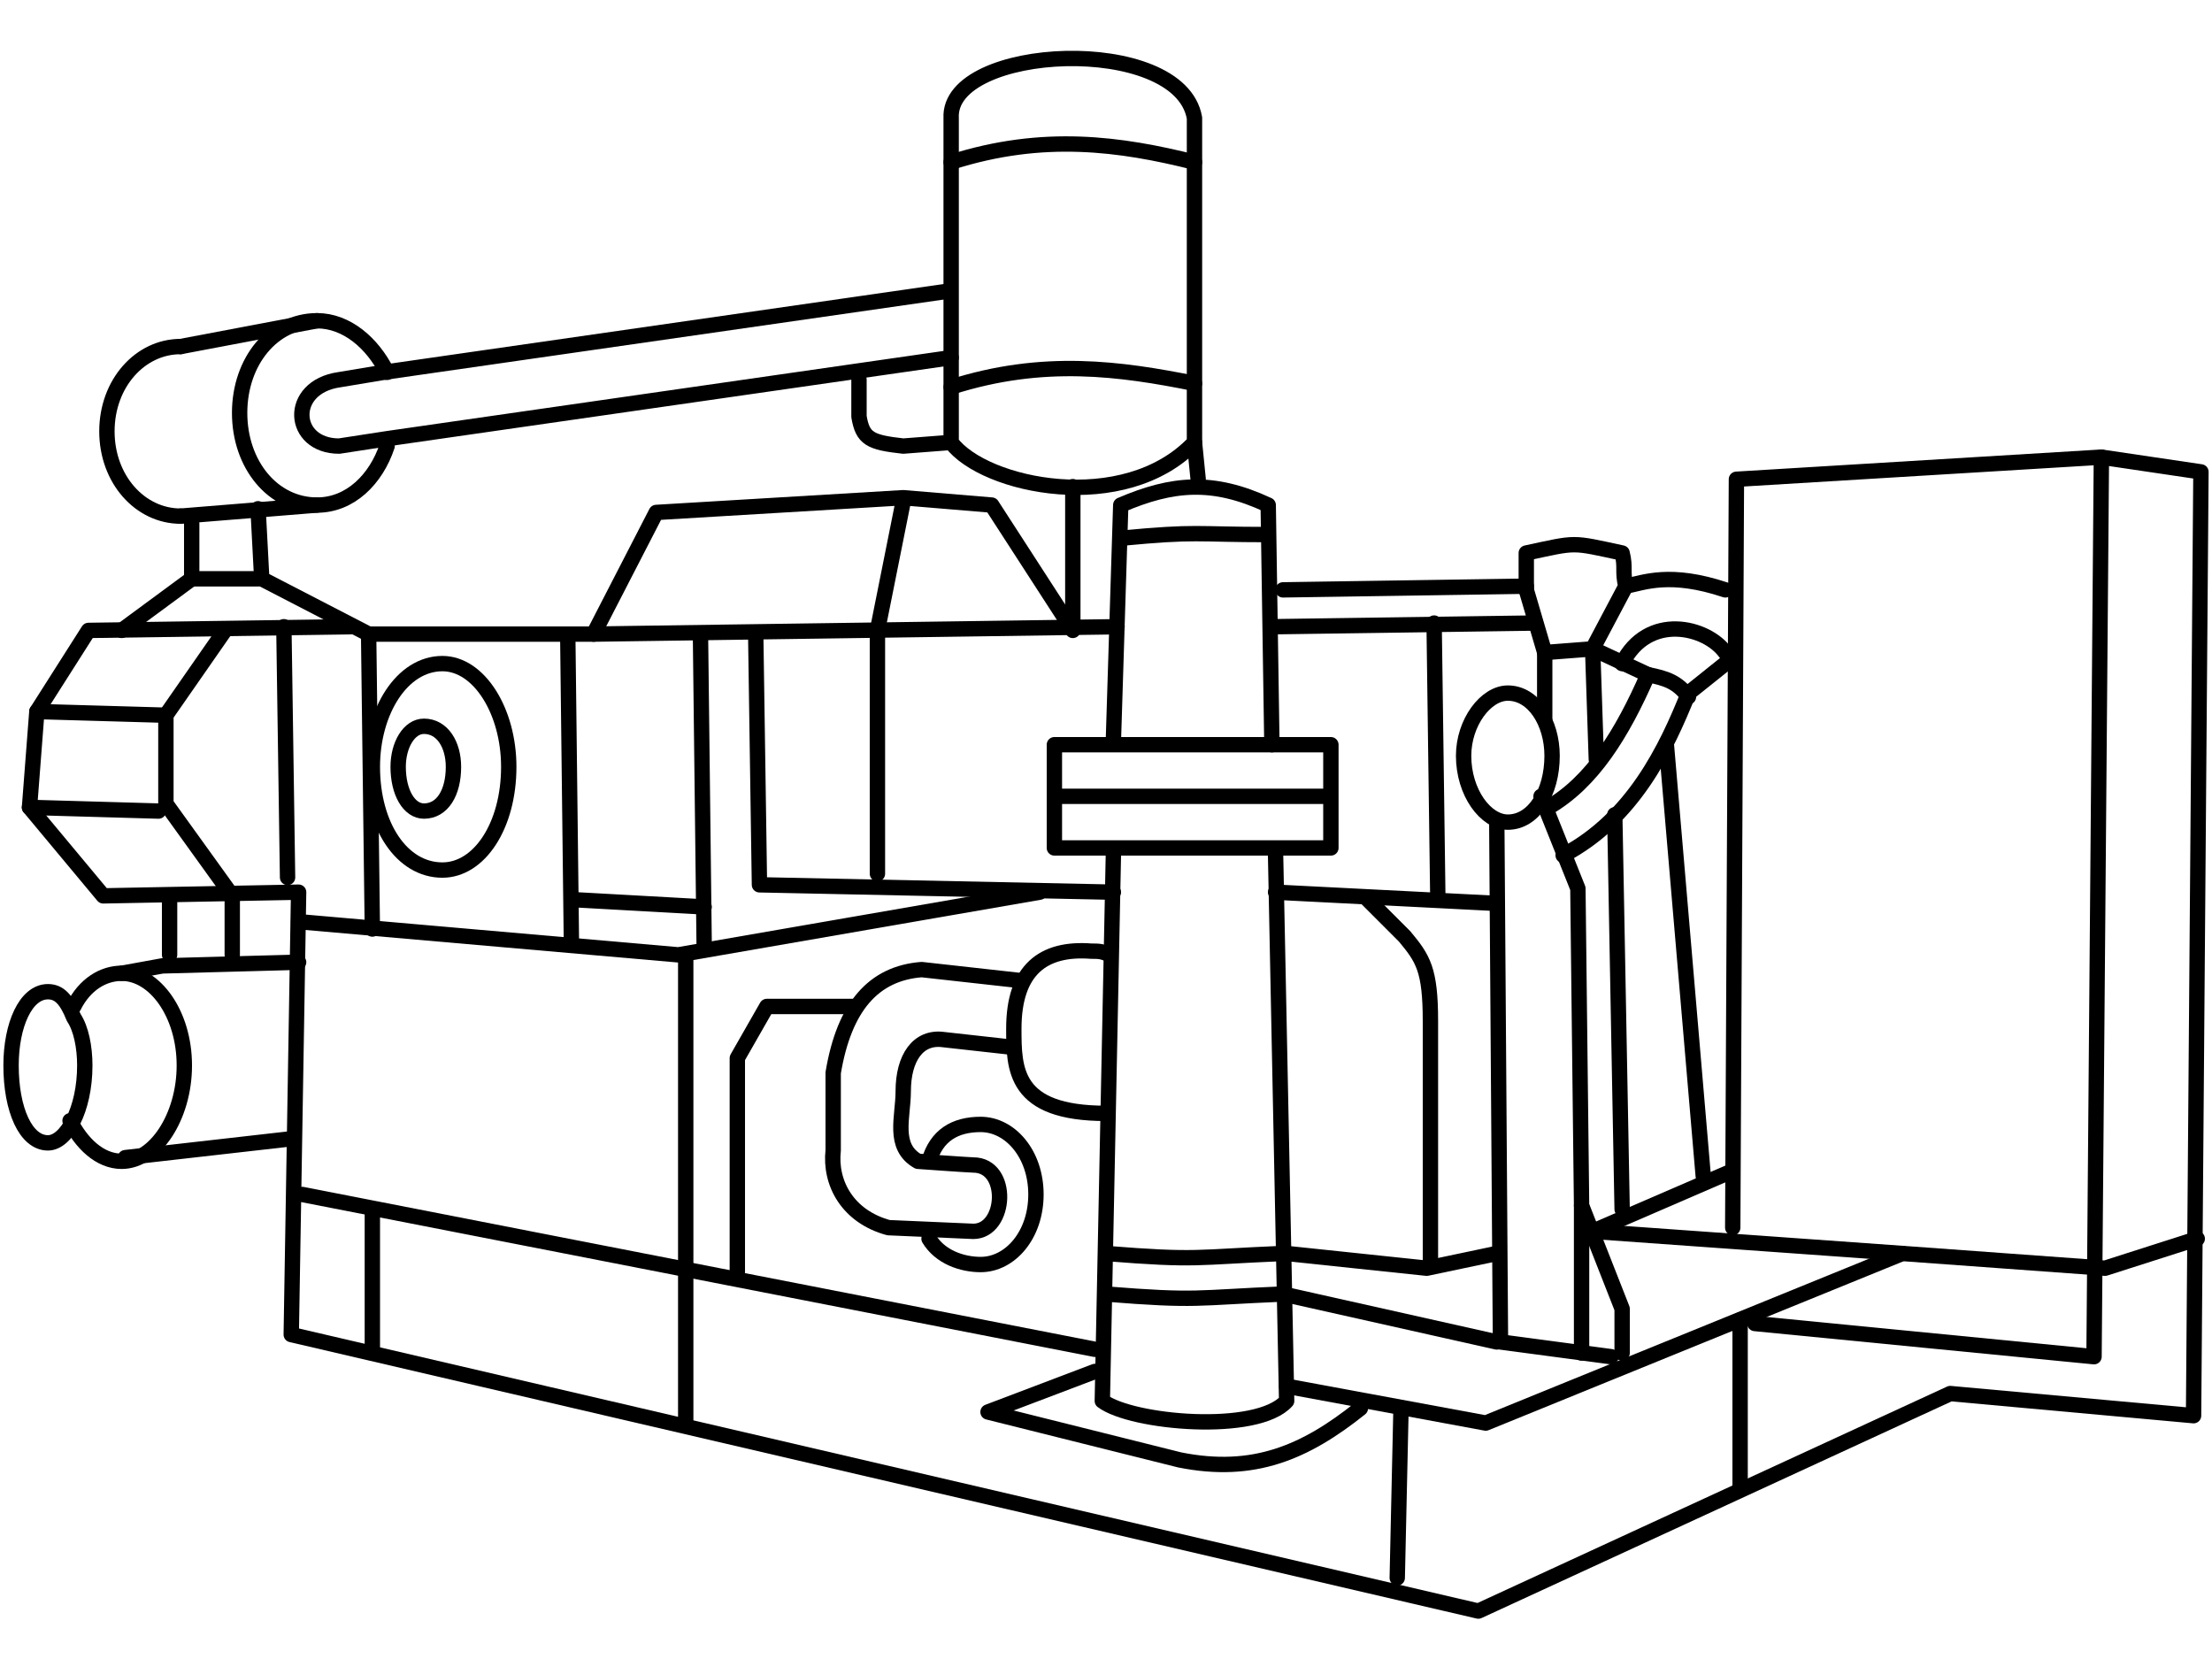
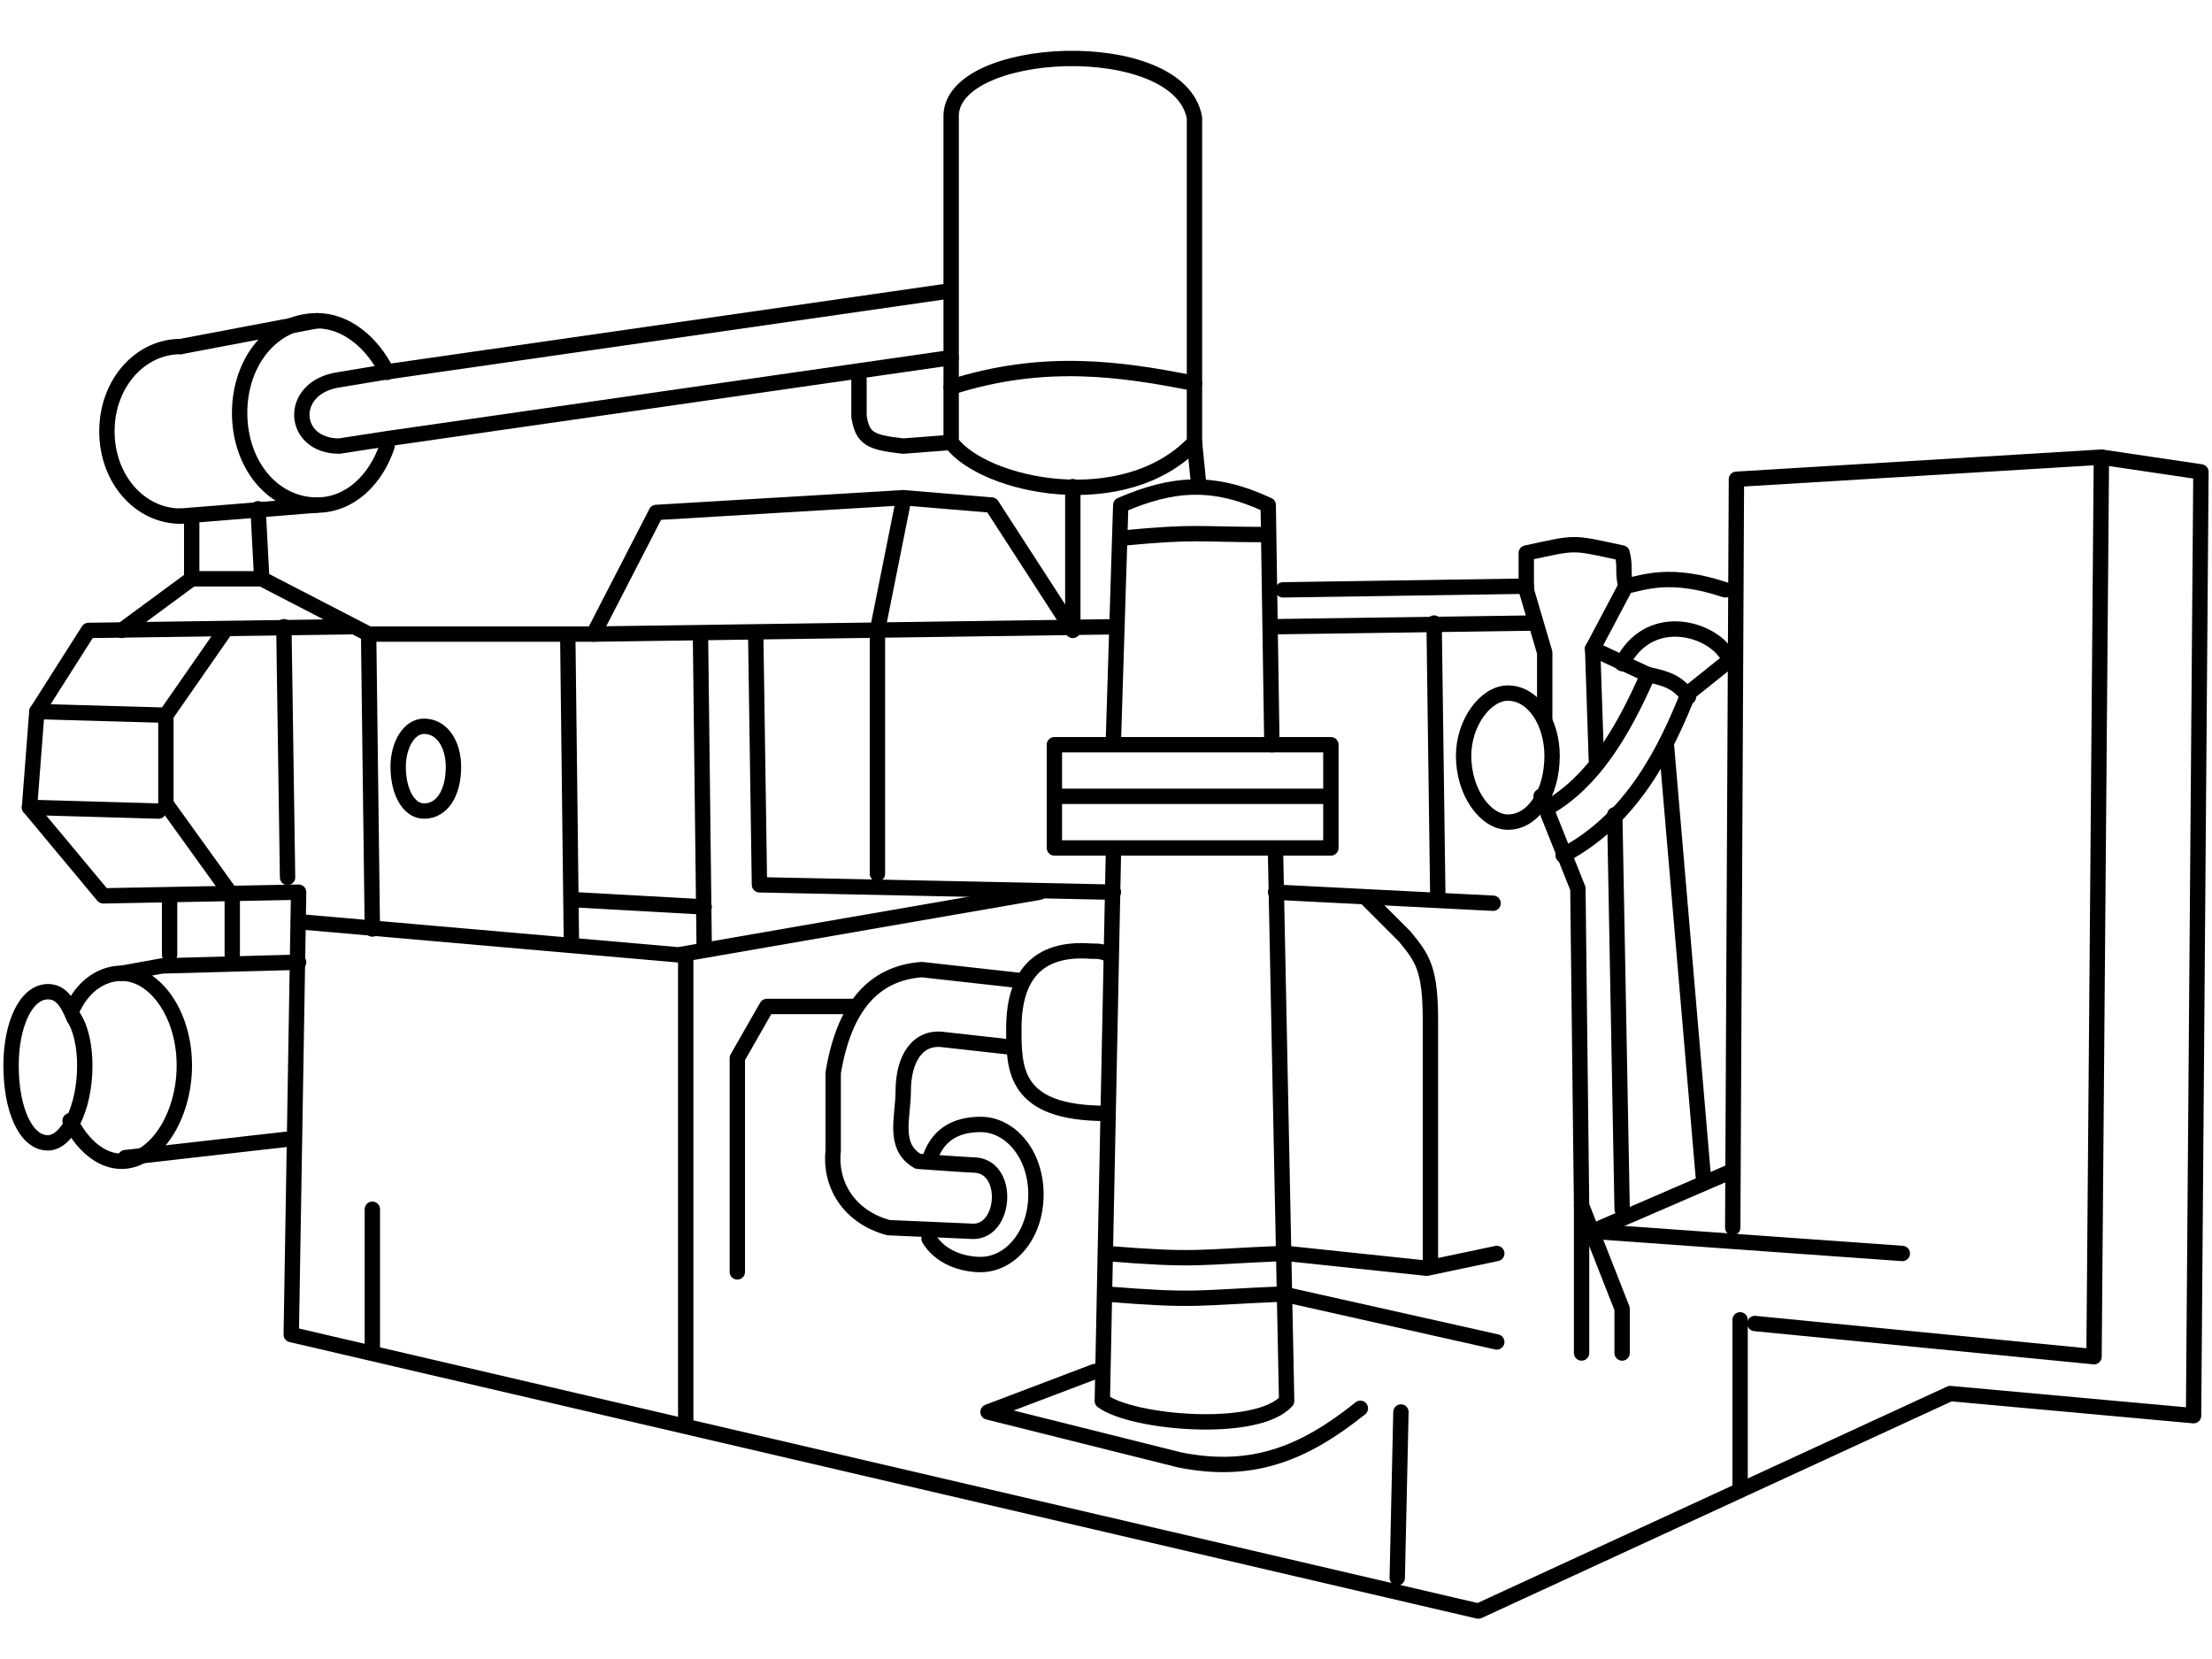
<svg xmlns="http://www.w3.org/2000/svg" xml:space="preserve" width="600px" height="450px" version="1.1" style="shape-rendering:geometricPrecision; text-rendering:geometricPrecision; image-rendering:optimizeQuality; fill-rule:evenodd; clip-rule:evenodd" viewBox="0 0 600 450">
  <defs>
    <style type="text/css">
   
    .str0 {stroke:black;stroke-width:4.166;stroke-linecap:round;stroke-linejoin:round}
    .str1 {stroke:black;stroke-width:4.166;stroke-linecap:round;stroke-linejoin:round}
    .fil0 {fill:none}
   
  </style>
  </defs>
  <g id="Layer_x0020_1">
    <g id="_759308688">
      <polyline class="fil0 str0" points="470,333 471,130 570,124 597,128 595,384 529,378 401,437 79,362 81,242 28,243 8,219 10,193 24,171 95,170 " />
-       <path class="fil0 str0" d="M596 336l-25 8 -55 -4 -113 46 -54 -10m-52 -10l-215 -42" />
      <polyline class="fil0 str0" points="476,359 568,368 570,124 " />
      <line class="fil0 str0" x1="472" y1="404" x2="472" y2="358" />
      <line class="fil0 str0" x1="379" y1="428" x2="380" y2="383" />
      <line class="fil0 str0" x1="186" y1="386" x2="186" y2="259" />
      <line class="fil0 str0" x1="101" y1="366" x2="101" y2="328" />
      <polyline class="fil0 str0" points="291,171 269,137 245,135 178,139 161,172 100,172 71,157 70,138 " />
      <line class="fil0 str0" x1="348" y1="160" x2="414" y2="159" />
      <path class="fil0 str0" d="M346 242l59 3m14 -50l0 -18 -5 -17" />
      <path class="fil0 str0" d="M302 201l2 -64c14,-6 25,-7 40,0l1 65m1 30l3 148c-8,9 -42,6 -50,0l3 -148" />
      <polyline class="fil0 str0" points="205,173 206,240 302,242 " />
      <line class="fil0 str0" x1="161" y1="172" x2="303" y2="170" />
      <line class="fil0 str0" x1="238" y1="237" x2="238" y2="171" />
      <line class="fil0 str0" x1="191" y1="256" x2="190" y2="172" />
      <polyline class="fil0 str0" points="81,250 184,259 282,242 " />
      <polyline class="fil0 str0" points="52,142 52,157 33,171 " />
      <path class="fil0 str1" d="M105 121c-3,9 -10,16 -19,16 -12,0 -21,-11 -21,-25 0,-14 9,-25 21,-25 8,0 15,6 19,14" />
      <path class="fil0 str1" d="M49 140c-11,0 -20,-10 -20,-23 0,-13 9,-23 20,-23" />
      <line class="fil0 str0" x1="86" y1="87" x2="49" y2="94" />
      <line class="fil0 str0" x1="86" y1="137" x2="49" y2="140" />
      <path class="fil0 str0" d="M257 79l-153 22 -12 2c-14,2 -13,18 0,18l13 -2 153 -22" />
      <path class="fil0 str0" d="M258 32c-1,-20 62,-23 66,0l0 88c-19,20 -57,12 -66,0l0 -88z" />
      <line class="fil0 str0" x1="291" y1="170" x2="291" y2="132" />
      <line class="fil0 str0" x1="325" y1="130" x2="324" y2="120" />
      <line class="fil0 str0" x1="155" y1="256" x2="154" y2="172" />
      <line class="fil0 str0" x1="101" y1="252" x2="100" y2="173" />
      <line class="fil0 str0" x1="78" y1="238" x2="77" y2="170" />
      <polyline class="fil0 str0" points="63,243 45,218 45,194 61,171 " />
      <line class="fil0 str0" x1="45" y1="194" x2="10" y2="193" />
      <line class="fil0 str0" x1="43" y1="220" x2="8" y2="219" />
      <line class="fil0 str0" x1="70" y1="157" x2="52" y2="157" />
-       <polyline class="fil0 str0" points="437,368 407,364 406,223 " />
      <polyline class="fil0 str0" points="440,367 440,355 429,327 428,241 418,216 " />
      <path class="fil0 str1" d="M409 188c7,0 12,8 12,17 0,10 -5,18 -12,18 -6,0 -12,-8 -12,-18 0,-9 6,-17 12,-17z" />
      <line class="fil0 str0" x1="46" y1="259" x2="46" y2="243" />
      <line class="fil0 str0" x1="63" y1="259" x2="63" y2="243" />
      <path class="fil0 str1" d="M20 273c3,-6 8,-9 13,-9 9,0 17,11 17,25 0,14 -8,26 -17,26 -6,0 -11,-5 -14,-11" />
      <path class="fil0 str1" d="M23 289c0,12 -5,21 -10,21 -6,0 -10,-9 -10,-21 0,-11 4,-20 10,-20 3,0 5,2 7,7 2,3 3,8 3,13" />
      <polyline class="fil0 str0" points="81,261 44,262 33,264 " />
      <line class="fil0 str0" x1="78" y1="309" x2="34" y2="314" />
      <polygon class="fil0 str0" points="286,202 361,202 361,230 286,230 " />
      <path class="fil0 str0" d="M344 145c-20,0 -19,-1 -40,1" />
      <path class="fil0 str0" d="M348 340c-24,1 -23,2 -48,0" />
      <path class="fil0 str0" d="M348 351c-24,1 -23,2 -48,0" />
      <line class="fil0 str0" x1="360" y1="216" x2="286" y2="216" />
      <polyline class="fil0 str0" points="200,345 200,287 208,273 232,273 " />
      <line class="fil0 str0" x1="389" y1="169" x2="390" y2="243" />
      <path class="fil0 str0" d="M440 328l-2 -107m-5 -15l-1 -30" />
      <line class="fil0 str0" x1="462" y1="319" x2="452" y2="202" />
      <path class="fil0 str0" d="M369 382c-15,12 -29,18 -49,14l-52 -13 29 -11" />
      <path class="fil0 str0" d="M388 342l0 -65c0,-14 -2,-17 -7,-23l-10 -10" />
      <polyline class="fil0 str0" points="406,340 387,344 349,340 " />
      <path class="fil0 str0" d="M420 219c12,-7 20,-20 27,-36" />
      <path class="fil0 str0" d="M424 232c19,-10 28,-29 34,-44" />
-       <line class="fil0 str0" x1="419" y1="177" x2="432" y2="176" />
      <line class="fil0 str0" x1="345" y1="170" x2="416" y2="169" />
-       <path class="fil0 str0" d="M324 44c-20,-5 -41,-8 -66,0" />
      <path class="fil0 str0" d="M324 104c-20,-4 -41,-7 -66,1" />
      <path class="fil0 str0" d="M414 160l0 -10c14,-3 12,-3 26,0 1,4 0,5 1,9l-9 17" />
      <path class="fil0 str0" d="M458 189c-3,-4 -6,-5 -11,-6" />
      <line class="fil0 str0" x1="458" y1="188" x2="468" y2="180" />
      <path class="fil0 str0" d="M441 159c5,-1 12,-4 27,1" />
      <line class="fil0 str0" x1="432" y1="176" x2="447" y2="183" />
      <path class="fil0 str0" d="M468 177c-5,-7 -21,-11 -28,3" />
-       <path class="fil0 str1" d="M120 180c10,0 18,13 18,28 0,16 -8,28 -18,28 -11,0 -19,-12 -19,-28 0,-15 8,-28 19,-28z" />
      <path class="fil0 str1" d="M115 197c5,0 8,5 8,11 0,7 -3,12 -8,12 -4,0 -7,-5 -7,-12 0,-6 3,-11 7,-11z" />
      <line class="fil0 str0" x1="155" y1="244" x2="191" y2="246" />
      <path class="fil0 str1" d="M252 315c2,-7 7,-10 14,-10 8,0 15,8 15,19 0,11 -7,19 -15,19 -5,0 -11,-2 -14,-7" />
      <path class="fil0 str0" d="M277 266l-27 -3c-13,1 -21,10 -24,28l0 21c-1,9 4,18 15,21l23 1c9,0 10,-18 0,-18 -1,0 -15,-1 -15,-1 -7,-4 -4,-12 -4,-19 0,-9 4,-15 11,-14l18 2" />
      <path class="fil0 str1" d="M300 302c-25,0 -25,-12 -25,-23 0,-16 8,-22 21,-21 2,0 3,0 5,1" />
      <line class="fil0 str0" x1="406" y1="364" x2="348" y2="351" />
      <line class="fil0 str0" x1="469" y1="318" x2="432" y2="334" />
      <line class="fil0 str0" x1="238" y1="171" x2="245" y2="136" />
      <path class="fil0 str0" d="M258 120l-13 1c-9,-1 -11,-2 -12,-8l0 -10" />
      <line class="fil0 str0" x1="516" y1="340" x2="432" y2="334" />
      <line class="fil0 str0" x1="429" y1="367" x2="429" y2="327" />
    </g>
  </g>
</svg>